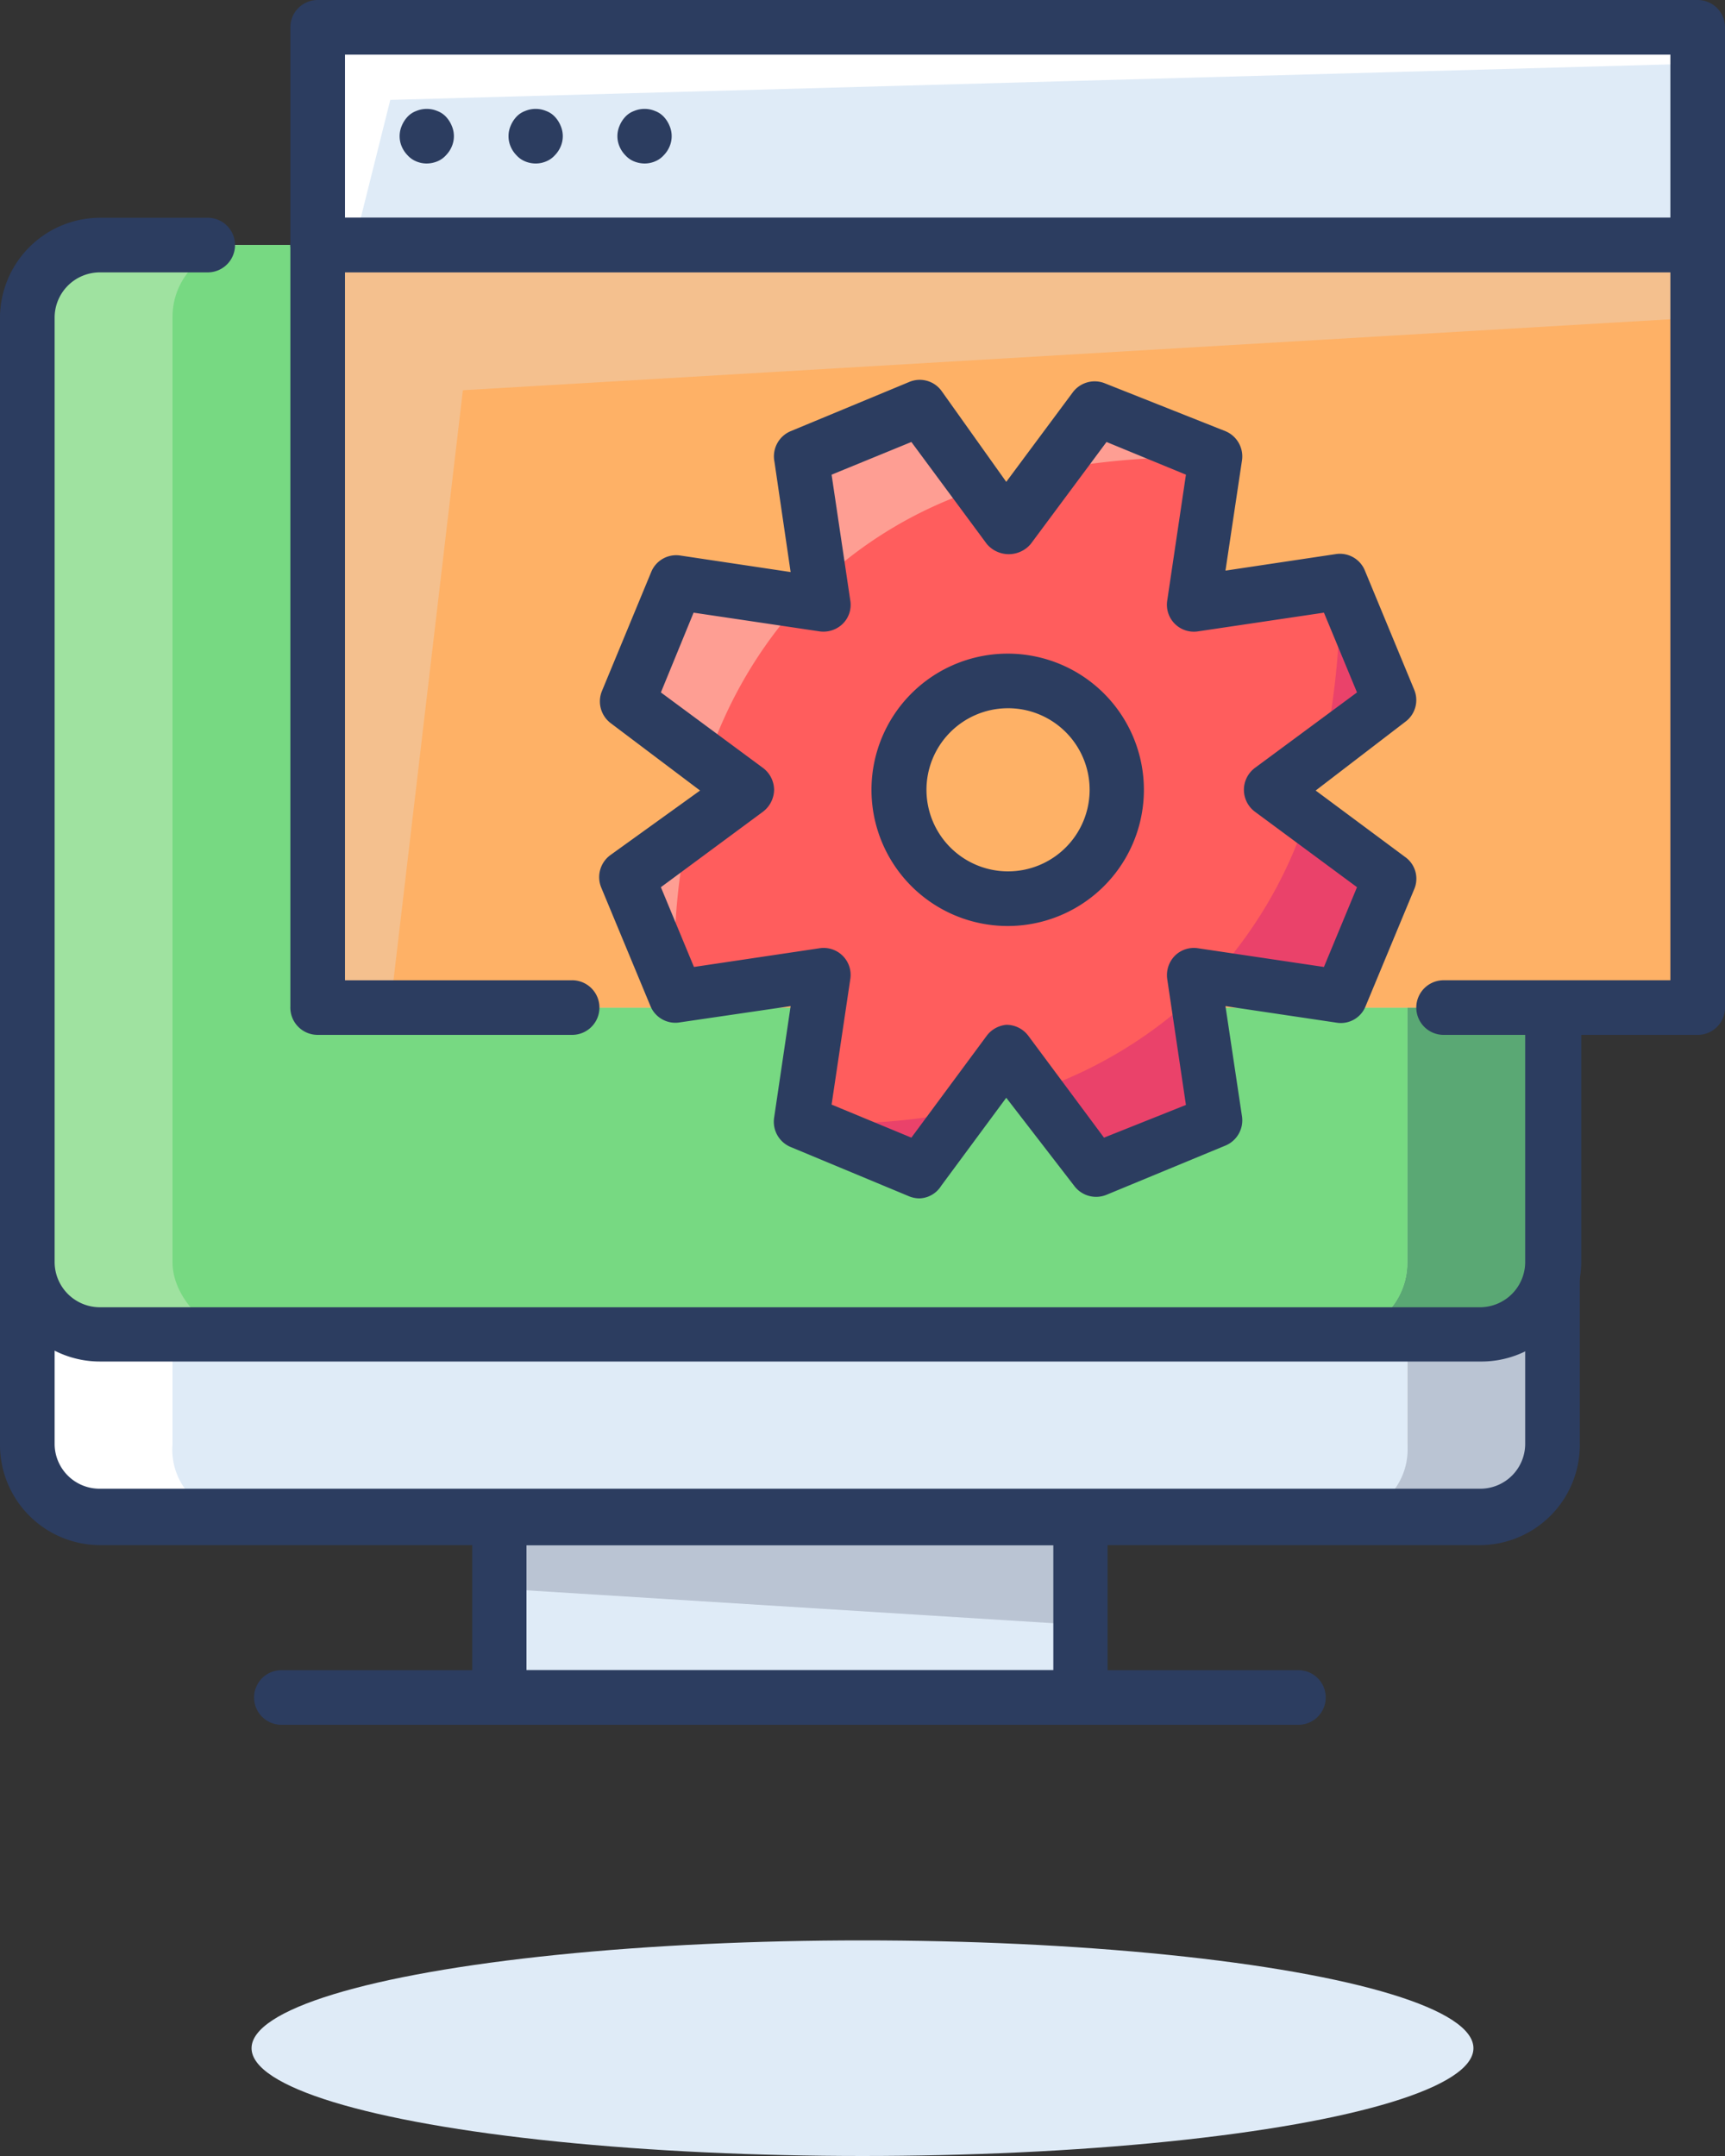
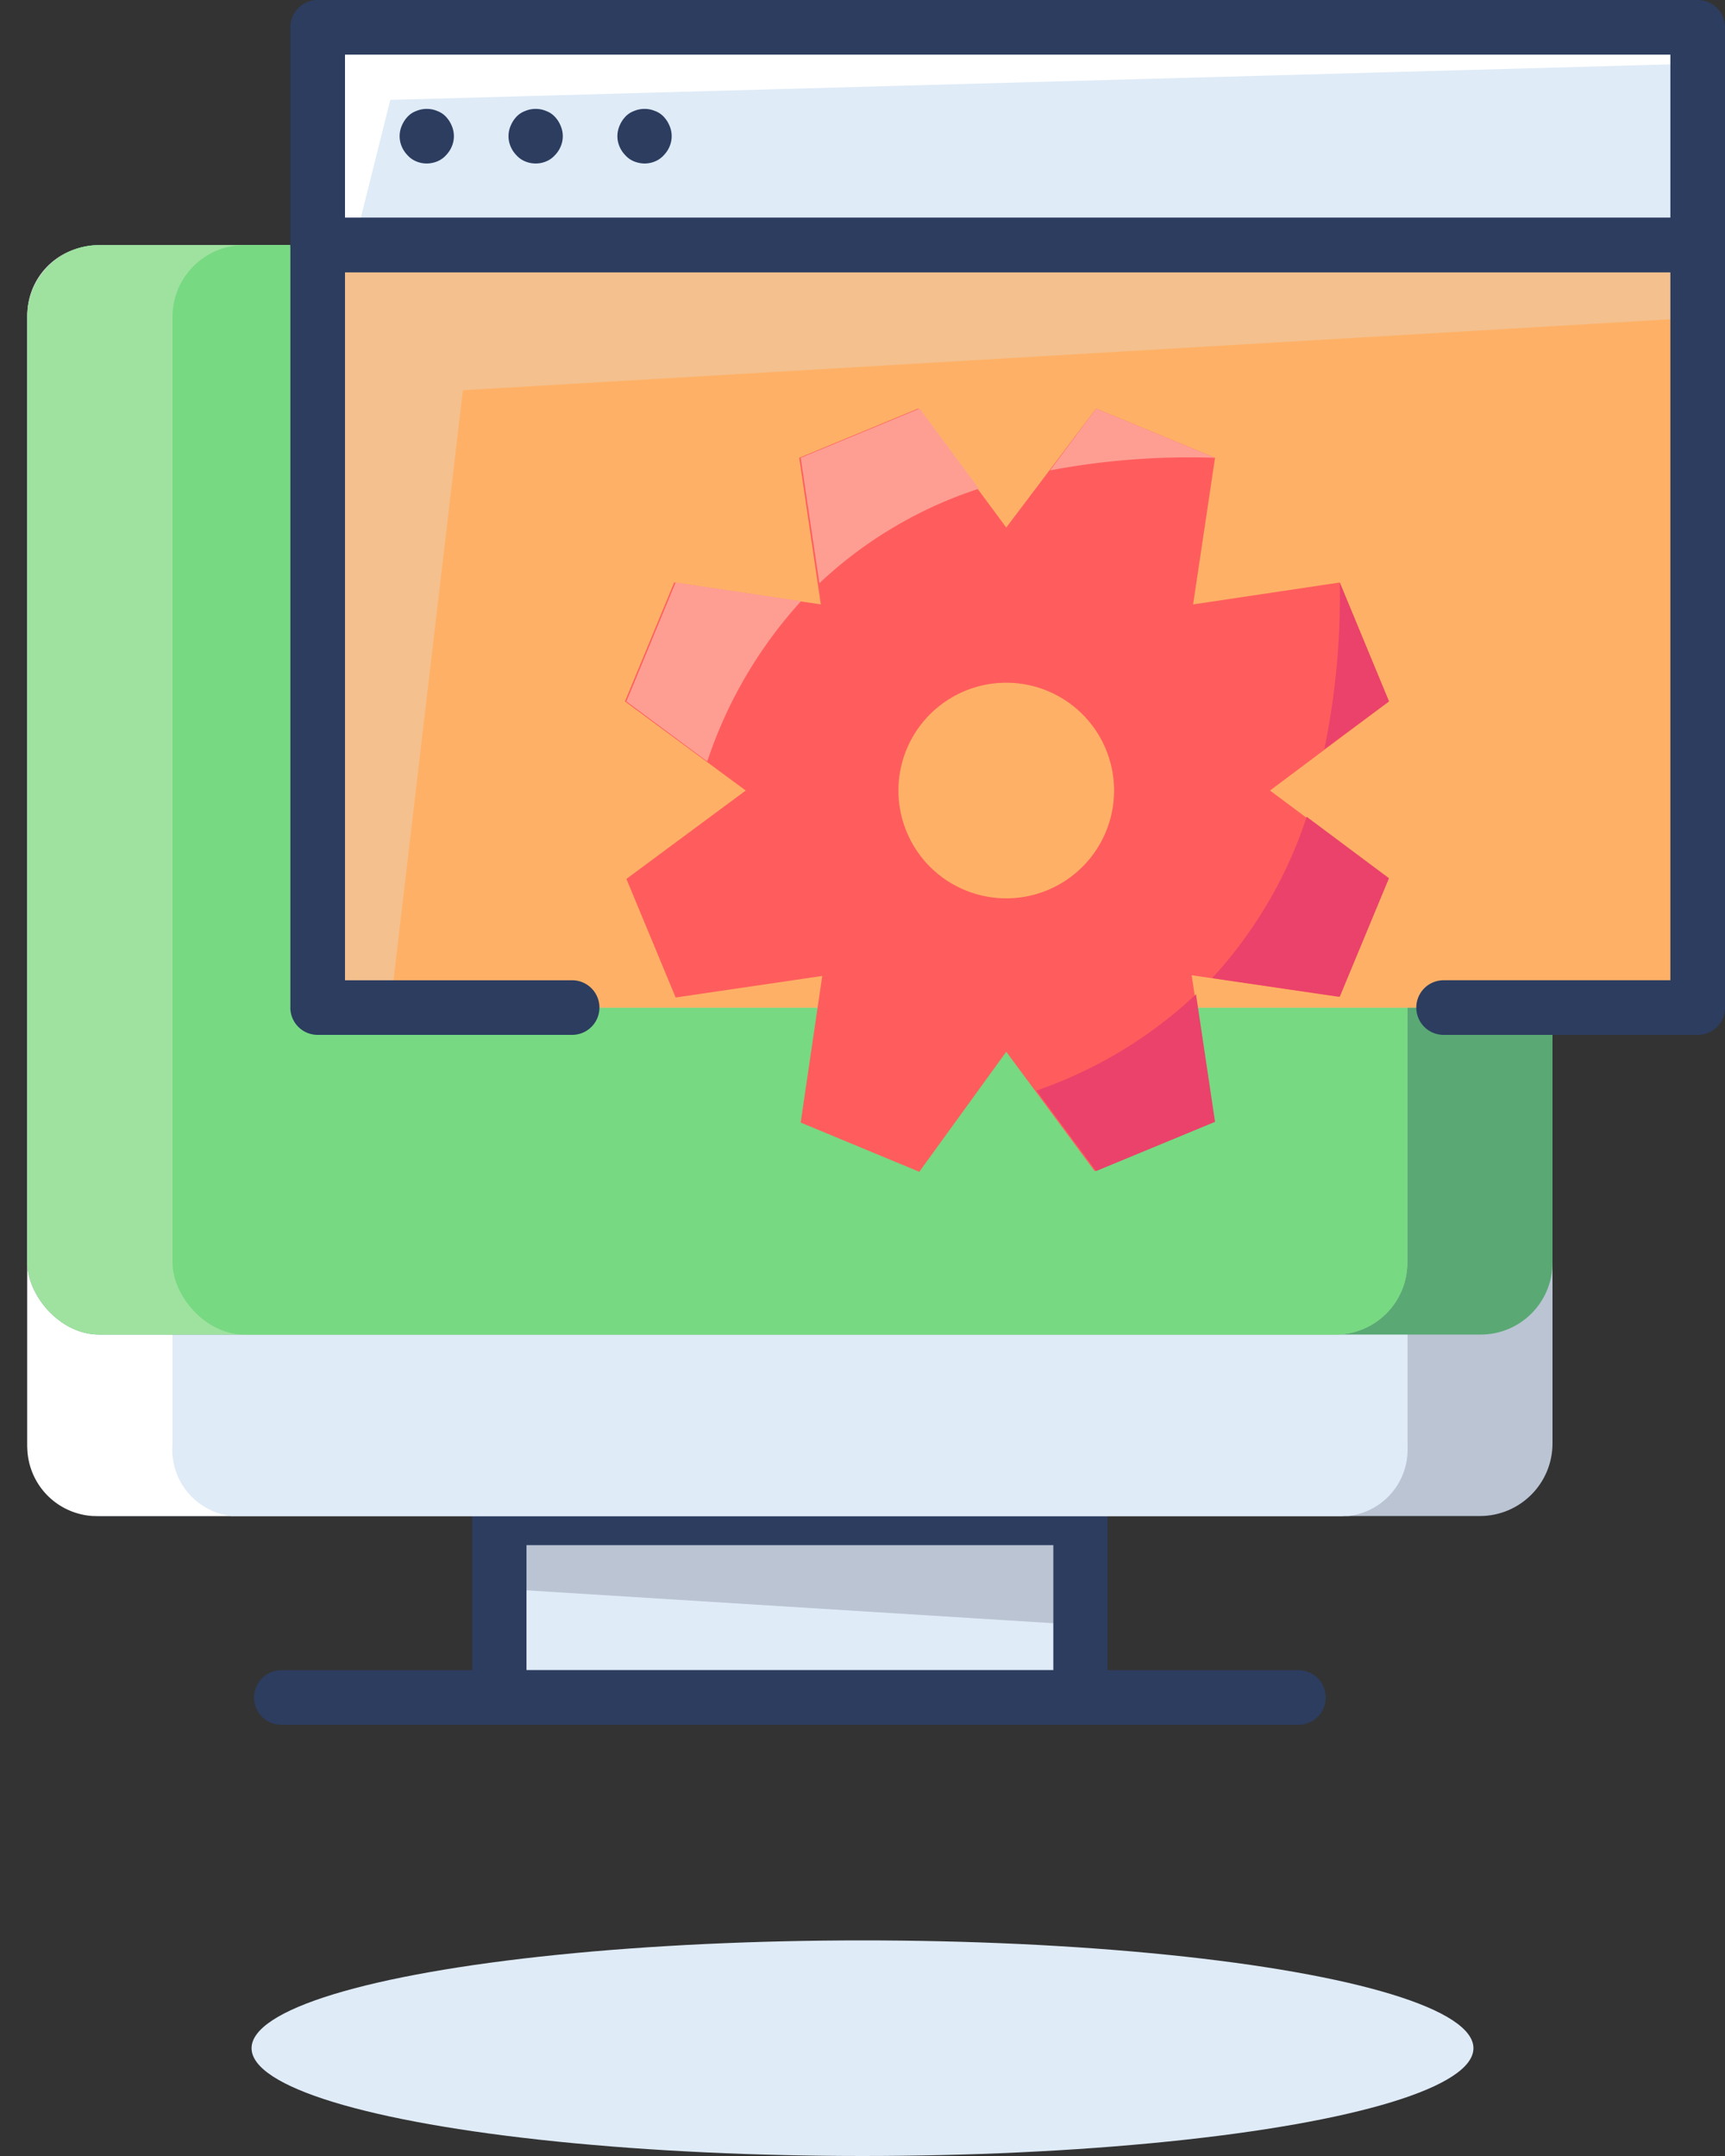
<svg xmlns="http://www.w3.org/2000/svg" viewBox="0 0 48 60">
  <rect x="0" y="0" width="48" height="60" fill="#333333" stroke="none" />
  <defs>
    <style>.cls-1{fill:#dfebf7;}.cls-2{fill:#bac4d3;}.cls-3{fill:#2c3d60;}.cls-4{fill:#fff;}.cls-5{fill:#5aa874;}.cls-6{fill:#9fe2a0;}.cls-7{fill:#77d982;}.cls-8{fill:#f4c08e;}.cls-9{fill:#feb166;}.cls-10{fill:#ff5d5d;}.cls-11{fill:#ea426a;}.cls-12{fill:#fe9e93;}</style>
  </defs>
  <title>Asset 141</title>
  <g id="Layer_2" data-name="Layer 2">
    <g id="_1" data-name="1">
      <ellipse class="cls-1" cx="24" cy="57" rx="17" ry="3" />
      <rect class="cls-2" x="13.89" y="42.19" width="16.17" height="5.05" />
      <polygon class="cls-1" points="30.06 47.24 13.89 47.24 13.89 44.21 30.06 45.22 30.06 47.24" />
      <path class="cls-3" d="M30.06,48H13.89a.76.76,0,0,1-.75-.76V42.19a.76.76,0,0,1,.75-.76H30.06a.76.76,0,0,1,.76.76v5.05A.76.76,0,0,1,30.06,48ZM14.65,46.48H29.31V43H14.65Z" />
      <path class="cls-3" d="M36.13,48H7.83a.76.76,0,0,1,0-1.52h28.3a.76.76,0,0,1,0,1.52Z" />
      <rect class="cls-2" x="0.76" y="6.82" width="42.44" height="35.37" rx="2.02" />
      <path class="cls-4" d="M37.33,42.19H2.59a1.94,1.94,0,0,1-1.83-2V8.84a1.94,1.94,0,0,1,1.83-2H37.33a1.94,1.94,0,0,1,1.83,2V40.17A1.94,1.94,0,0,1,37.33,42.19Z" />
      <path class="cls-1" d="M37.52,42.19H6.44a1.86,1.86,0,0,1-1.64-2V8.84a1.86,1.86,0,0,1,1.64-2H37.52a1.86,1.86,0,0,1,1.64,2V40.17A1.86,1.86,0,0,1,37.52,42.19Z" />
-       <path class="cls-3" d="M41.18,43H2.78A2.79,2.79,0,0,1,0,40.17V8.84a.76.76,0,0,1,1.52,0V40.17a1.25,1.25,0,0,0,1.26,1.26h38.4a1.25,1.25,0,0,0,1.26-1.26V8.84a.76.76,0,1,1,1.52,0V40.17A2.79,2.79,0,0,1,41.18,43Z" />
      <rect class="cls-5" x="0.76" y="6.82" width="42.44" height="30.32" rx="2" />
      <rect class="cls-6" x="0.76" y="6.82" width="38.4" height="30.32" rx="2" />
      <rect class="cls-7" x="4.8" y="6.82" width="34.36" height="30.32" rx="2" />
-       <path class="cls-3" d="M41.18,37.89H2.78A2.78,2.78,0,0,1,0,35.12V8.84A2.79,2.79,0,0,1,2.78,6.06h3a.76.76,0,0,1,0,1.52h-3A1.26,1.26,0,0,0,1.52,8.84V35.12a1.26,1.26,0,0,0,1.26,1.26h38.4a1.26,1.26,0,0,0,1.26-1.26V8.84a1.26,1.26,0,0,0-1.26-1.26H8.84a.76.76,0,0,1,0-1.52H41.18A2.79,2.79,0,0,1,44,8.84V35.12A2.78,2.78,0,0,1,41.18,37.89Z" />
      <rect class="cls-4" x="8.84" y="0.76" width="38.4" height="6.06" />
      <polygon class="cls-1" points="10.86 2.78 9.85 6.82 47.24 6.82 47.24 1.77 10.86 2.78" />
      <path class="cls-3" d="M47.24,7.58H8.84a.76.76,0,0,1-.76-.76V.76A.76.76,0,0,1,8.84,0h38.4A.76.76,0,0,1,48,.76V6.82A.76.76,0,0,1,47.24,7.58ZM9.6,6.06H46.48V1.52H9.6Z" />
      <path class="cls-3" d="M12.57,3.5a.82.82,0,0,0-.16-.25.63.63,0,0,0-.24-.16.76.76,0,0,0-.59,0,.63.63,0,0,0-.24.16.82.82,0,0,0-.16.25.73.73,0,0,0,0,.58.78.78,0,0,0,.16.24.66.66,0,0,0,.24.17.75.75,0,0,0,.29.06.8.8,0,0,0,.3-.06.66.66,0,0,0,.24-.17.78.78,0,0,0,.16-.24.73.73,0,0,0,0-.58Z" />
      <path class="cls-3" d="M15.6,3.5a.82.82,0,0,0-.16-.25.63.63,0,0,0-.24-.16.76.76,0,0,0-.59,0,.63.63,0,0,0-.24.16.82.82,0,0,0-.16.25.73.73,0,0,0,0,.58.78.78,0,0,0,.16.24.66.66,0,0,0,.24.17.77.77,0,0,0,.3.06.75.75,0,0,0,.29-.06.66.66,0,0,0,.24-.17.78.78,0,0,0,.16-.24.73.73,0,0,0,0-.58Z" />
      <path class="cls-3" d="M18.63,3.5a.82.82,0,0,0-.16-.25.63.63,0,0,0-.24-.16.76.76,0,0,0-.59,0,.63.63,0,0,0-.24.16.82.82,0,0,0-.16.25.73.73,0,0,0,0,.58.78.78,0,0,0,.16.24.66.66,0,0,0,.24.17.8.8,0,0,0,.3.06.75.75,0,0,0,.29-.06.66.66,0,0,0,.24-.17.78.78,0,0,0,.16-.24.73.73,0,0,0,0-.58Z" />
      <rect class="cls-8" x="8.84" y="6.82" width="38.4" height="21.22" />
      <polygon class="cls-9" points="12.88 10.86 10.86 28.04 47.24 28.04 47.24 8.84 12.88 10.86" />
      <path class="cls-3" d="M47.24,28.8H40.17a.76.76,0,0,1,0-1.52h6.31V7.58H9.6v19.7h6.32a.76.76,0,0,1,0,1.52H8.84A.76.76,0,0,1,8.08,28V6.82a.76.76,0,0,1,.76-.76h38.4a.76.76,0,0,1,.76.76V28A.76.76,0,0,1,47.24,28.8Z" />
      <path class="cls-10" d="M38.65,19.52l-1.37-3.31-4.08.61.61-4.08L30.5,11.37,28,14.68l-2.45-3.31-3.31,1.37.6,4.08-4.08-.61-1.37,3.31L20.75,22l-3.32,2.46,1.37,3.3,4.08-.6-.6,4.08,3.3,1.37L28,29.27l2.46,3.32,3.31-1.37-.61-4.08,4.08.6,1.37-3.3L35.34,22ZM28,25a3,3,0,1,1,3-3A3,3,0,0,1,28,25Z" />
      <path class="cls-11" d="M37.28,16.21a21,21,0,0,1-.43,4.64l1.8-1.33Z" />
-       <path class="cls-11" d="M22.28,31.22l3.3,1.37,1.25-1.68A16.55,16.55,0,0,1,22.28,31.22Z" />
      <path class="cls-11" d="M33.73,27.22l3.55.52,1.37-3.3-2.29-1.71A12.29,12.29,0,0,1,33.73,27.22Z" />
      <path class="cls-11" d="M28.84,30.35l1.66,2.24,3.31-1.37-.53-3.55A12.37,12.37,0,0,1,28.84,30.35Z" />
      <path class="cls-12" d="M22.28,12.74l.52,3.49a11.8,11.8,0,0,1,4.44-2.63l-1.65-2.23Z" />
      <path class="cls-12" d="M17.43,19.52l2.25,1.67a12.43,12.43,0,0,1,2.61-4.46l-3.49-.52Z" />
      <path class="cls-12" d="M30.5,11.37l-1.28,1.72a20.94,20.94,0,0,1,4.59-.35Z" />
-       <path class="cls-12" d="M17.43,24.44l1.37,3.3a17.26,17.26,0,0,1,.33-4.57Z" />
-       <path class="cls-3" d="M25.58,33.35a.79.79,0,0,1-.29-.06L22,31.92a.76.76,0,0,1-.46-.81L22,28l-3.07.45A.75.75,0,0,1,18.1,28l-1.37-3.3a.76.76,0,0,1,.25-.9L19.48,22,17,20.13a.76.76,0,0,1-.25-.9l1.37-3.31a.75.75,0,0,1,.81-.46l3.07.46-.45-3.07A.76.76,0,0,1,22,12l3.3-1.37a.75.75,0,0,1,.9.25L28,13.41l1.85-2.49a.76.76,0,0,1,.9-.25L34.1,12a.76.76,0,0,1,.46.81l-.46,3.07,3.07-.46a.75.75,0,0,1,.81.46l1.37,3.31a.75.75,0,0,1-.25.9L36.61,22l2.49,1.85a.74.74,0,0,1,.25.9L38,28a.74.74,0,0,1-.81.46L34.1,28l.46,3.07a.76.76,0,0,1-.46.81l-3.31,1.37a.76.76,0,0,1-.9-.25L28,30.55,26.19,33A.74.74,0,0,1,25.58,33.35ZM28,28.52a.76.76,0,0,1,.61.3l2.11,2.84L33,30.75l-.52-3.5a.77.77,0,0,1,.21-.65.75.75,0,0,1,.65-.21l3.5.52.92-2.22-2.84-2.1a.76.76,0,0,1,0-1.22l2.84-2.1-.92-2.22-3.5.52a.75.75,0,0,1-.86-.86l.52-3.5-2.21-.91-2.11,2.84a.8.8,0,0,1-1.22,0l-2.1-2.84-2.22.91.52,3.5a.74.74,0,0,1-.21.65.77.77,0,0,1-.65.21l-3.5-.52-.91,2.22,2.84,2.1a.77.77,0,0,1,.31.61.78.78,0,0,1-.31.61l-2.84,2.1.92,2.22,3.49-.52a.75.75,0,0,1,.86.86l-.52,3.49,2.22.92,2.1-2.84A.77.77,0,0,1,28,28.52Zm0-2.75A3.79,3.79,0,1,1,31.83,22,3.79,3.79,0,0,1,28,25.77Zm0-6.06A2.27,2.27,0,1,0,30.32,22,2.27,2.27,0,0,0,28,19.71Z" />
    </g>
  </g>
</svg>